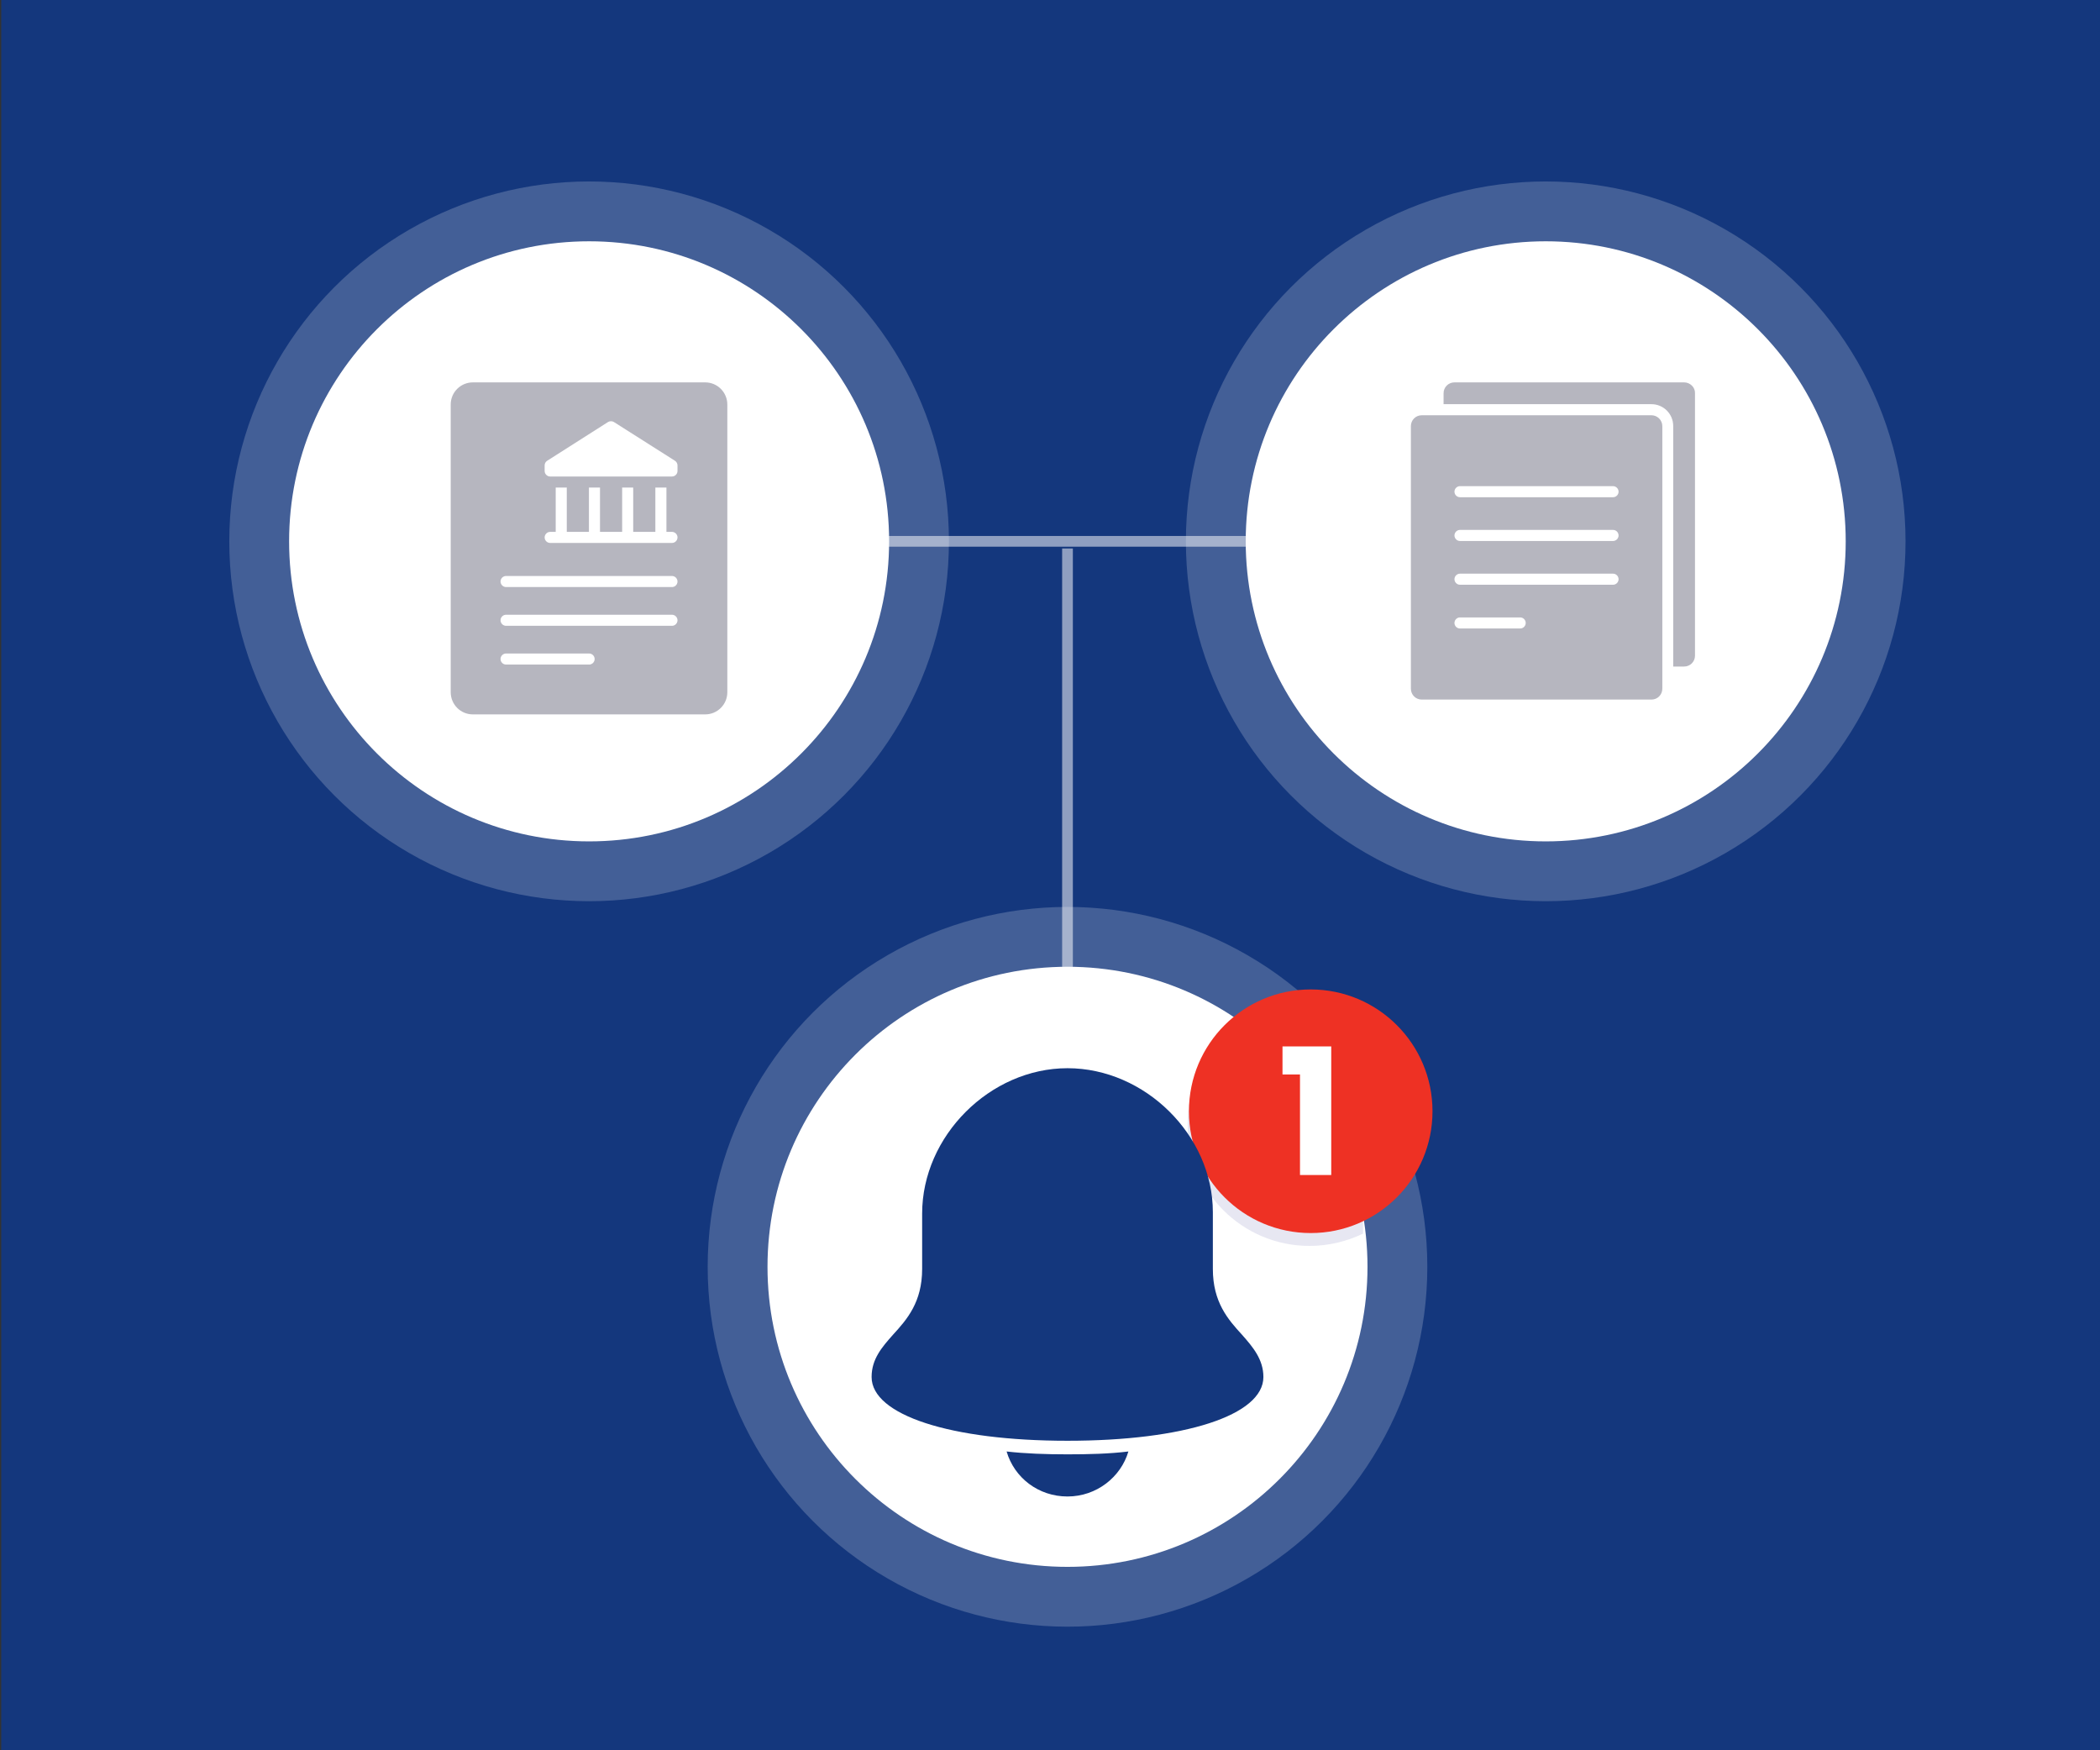
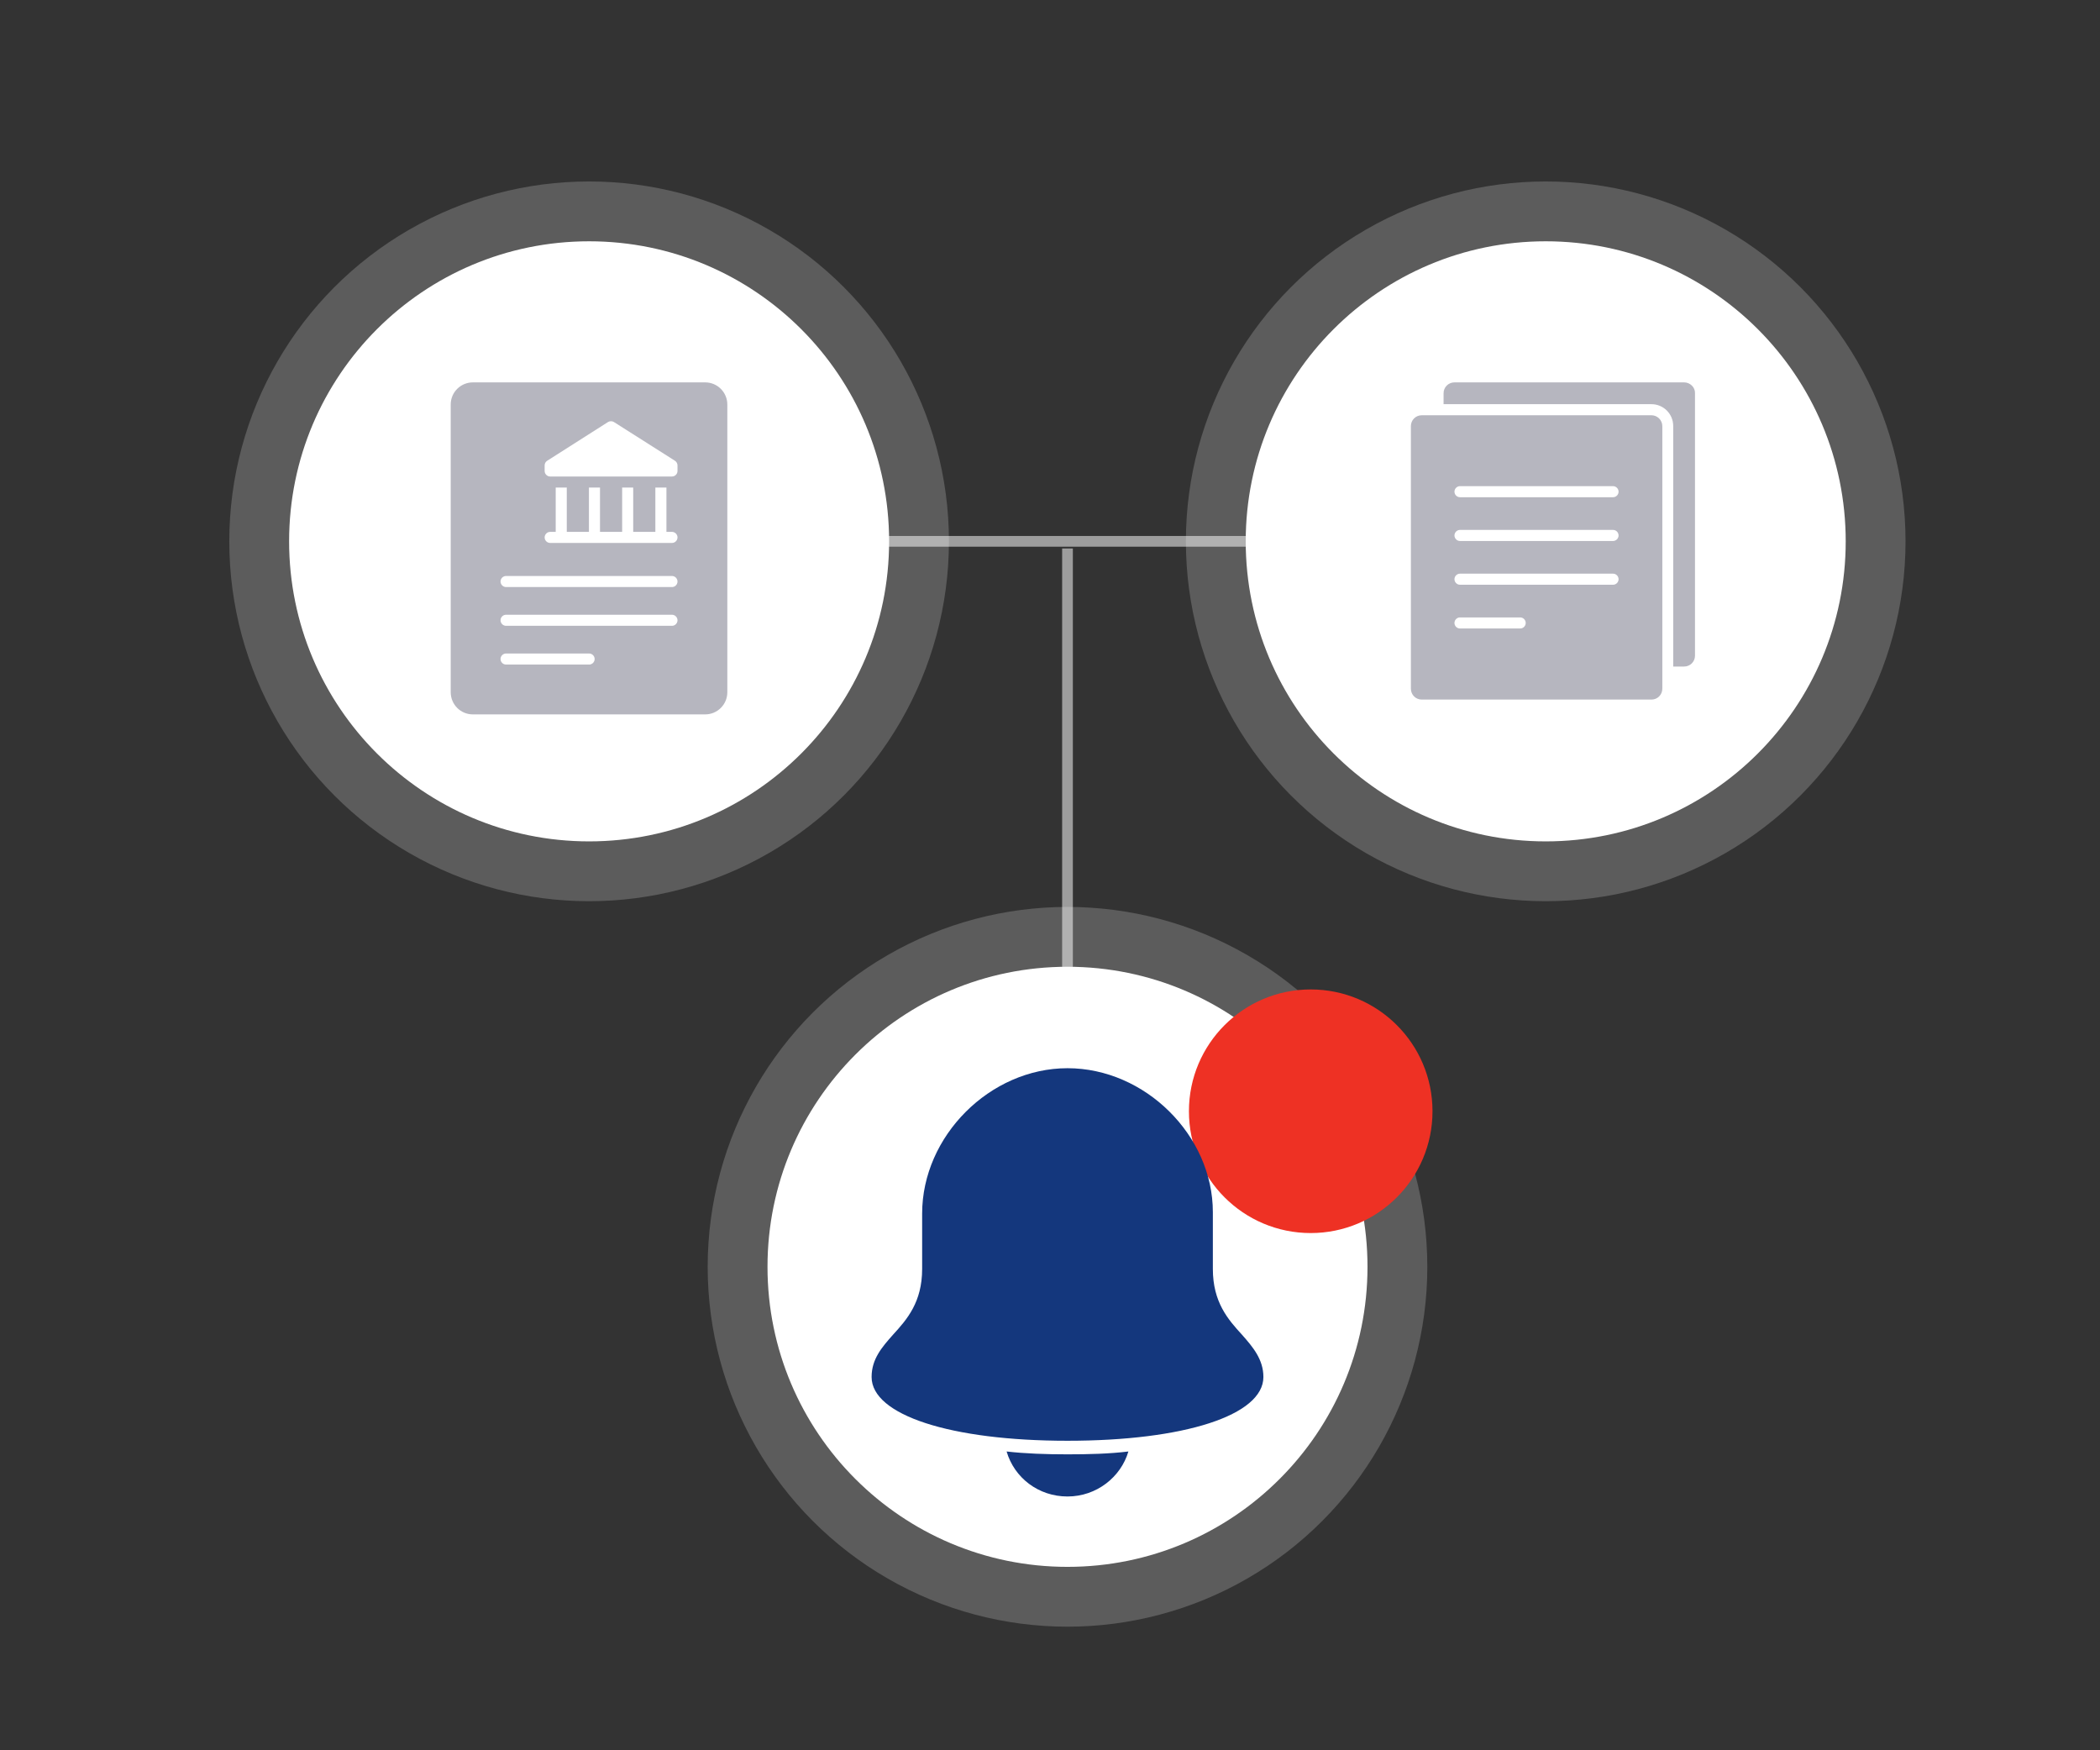
<svg xmlns="http://www.w3.org/2000/svg" version="1.1" id="Layer_1" x="0px" y="0px" viewBox="0 0 1176 980" style="enable-background:new 0 0 1176 980;" xml:space="preserve">
  <rect x="0" y="0" width="1176" height="980" fill="#333333" stroke="none" />
  <style type="text/css">
	.st0{fill:#14377D;}
	.st1{fill:#FFFFFF;}
	.st2{opacity:0.2;fill:#FFFFFF;enable-background:new    ;}
	.st3{opacity:0.52;fill:none;stroke:#FFFFFF;stroke-width:6;stroke-miterlimit:10;enable-background:new    ;}
	.st4{fill:#E7E7F2;}
	.st5{fill:#EE3124;}
	.st6{enable-background:new    ;}
	.st7{fill:#B6B6BF;}
</style>
-   <rect x="0.7" y="-5" class="st0" width="1176" height="989.9" />
  <circle class="st1" cx="329.9" cy="303.1" r="168" />
  <circle class="st2" cx="329.9" cy="303.1" r="201.5" />
  <circle class="st2" cx="597.8" cy="709.3" r="201.5" />
  <circle class="st2" cx="865.6" cy="303.1" r="201.5" />
  <circle class="st1" cx="865.6" cy="303.1" r="168" />
  <circle class="st1" cx="597.8" cy="709.3" r="168" />
  <line class="st3" x1="329.9" y1="303.1" x2="865.6" y2="303.1" />
  <line class="st3" x1="597.8" y1="709.3" x2="597.8" y2="307.1" />
  <g>
-     <path class="st4" d="M763.3,568.1c-9.1-4.4-19.2-6.9-30-6.9c-37.6,0-68.2,30.5-68.2,68.2c0,37.6,30.5,68.2,68.2,68.2   c10.8,0,20.9-2.5,30-6.9V568.1z" />
    <circle class="st5" cx="734" cy="622.2" r="68.2" />
    <g class="st6">
-       <path class="st1" d="M718.2,601.6v-15.7h27.3v72H728v-56.3H718.2z" />
-     </g>
+       </g>
  </g>
  <g>
    <path class="st0" d="M695.5,747.3c-7.8-8.5-16.3-18.2-16.3-36.8v-31.8c0-43-38-80.6-81.4-80.6s-81.4,38-81.4,81.4v31   c0,18.6-8.5,28.3-16.3,36.8c-6.2,7-12,13.6-12,23.7c0,21.3,44.2,35.7,109.7,35.7s109.7-14.3,109.7-35.7   C707.5,761.2,701.7,754.3,695.5,747.3z" />
    <path class="st0" d="M597.8,814.3c-12,0-23.7-0.4-34.1-1.6c4.3,14.7,17.8,25.2,34.1,25.2s29.9-10.9,34.1-25.2   C621.4,814,609.8,814.3,597.8,814.3z" />
  </g>
  <g>
    <path class="st7" d="M394.9,214.1H264.8c-6.8,0-12.4,5.5-12.4,12.4v161.1c0,6.8,5.5,12.4,12.4,12.4h130.1c6.8,0,12.4-5.5,12.4-12.4   V226.5C407.3,219.7,401.8,214.1,394.9,214.1z M329.9,372.1h-46.5c-1.7,0-3.1-1.4-3.1-3.1s1.4-3.1,3.1-3.1h46.5   c1.7,0,3.1,1.4,3.1,3.1S331.6,372.1,329.9,372.1z M376.3,350.4h-92.9c-1.7,0-3.1-1.4-3.1-3.1s1.4-3.1,3.1-3.1h92.9   c1.7,0,3.1,1.4,3.1,3.1S378,350.4,376.3,350.4z M376.3,328.7h-92.9c-1.7,0-3.1-1.4-3.1-3.1s1.4-3.1,3.1-3.1h92.9   c1.7,0,3.1,1.4,3.1,3.1S378,328.7,376.3,328.7z M376.3,304h-68.2c-1.7,0-3.1-1.4-3.1-3.1s1.4-3.1,3.1-3.1h3.1V273h6.2v24.8h12.4   V273h6.2v24.8h12.4V273h6.2v24.8H367V273h6.2v24.8h3.1c1.7,0,3.1,1.4,3.1,3.1S378,304,376.3,304z M379.4,263.7   c0,1.7-1.4,3.1-3.1,3.1h-68.2c-1.7,0-3.1-1.4-3.1-3.1v-3.1c0-1.1,0.5-2,1.4-2.6l34.1-21.7c1-0.6,2.3-0.6,3.3,0L378,258   c0.9,0.6,1.4,1.6,1.4,2.6V263.7z" />
  </g>
  <g>
    <path class="st7" d="M943.1,214.1H814.5c-3.4,0-6.1,2.7-6.1,6.1v6.1h116.4c6.8,0,12.2,5.5,12.2,12.2v134.7h6.1   c3.4,0,6.1-2.7,6.1-6.1v-147C949.3,216.9,946.5,214.1,943.1,214.1z" />
    <path class="st7" d="M924.8,232.5H796.2c-3.4,0-6.1,2.7-6.1,6.1v147c0,3.4,2.7,6.1,6.1,6.1h128.6c3.4,0,6.1-2.7,6.1-6.1v-147   C930.9,235.2,928.1,232.5,924.8,232.5z M851.3,351.9h-33.7c-1.7,0-3.1-1.4-3.1-3.1s1.4-3.1,3.1-3.1h33.7c1.7,0,3.1,1.4,3.1,3.1   S853,351.9,851.3,351.9z M903.3,327.4h-85.7c-1.7,0-3.1-1.4-3.1-3.1s1.4-3.1,3.1-3.1h85.7c1.7,0,3.1,1.4,3.1,3.1   C906.4,326,905,327.4,903.3,327.4z M903.3,302.9h-85.7c-1.7,0-3.1-1.4-3.1-3.1s1.4-3.1,3.1-3.1h85.7c1.7,0,3.1,1.4,3.1,3.1   S905,302.9,903.3,302.9z M903.3,278.4h-85.7c-1.7,0-3.1-1.4-3.1-3.1s1.4-3.1,3.1-3.1h85.7c1.7,0,3.1,1.4,3.1,3.1   S905,278.4,903.3,278.4z" />
  </g>
</svg>